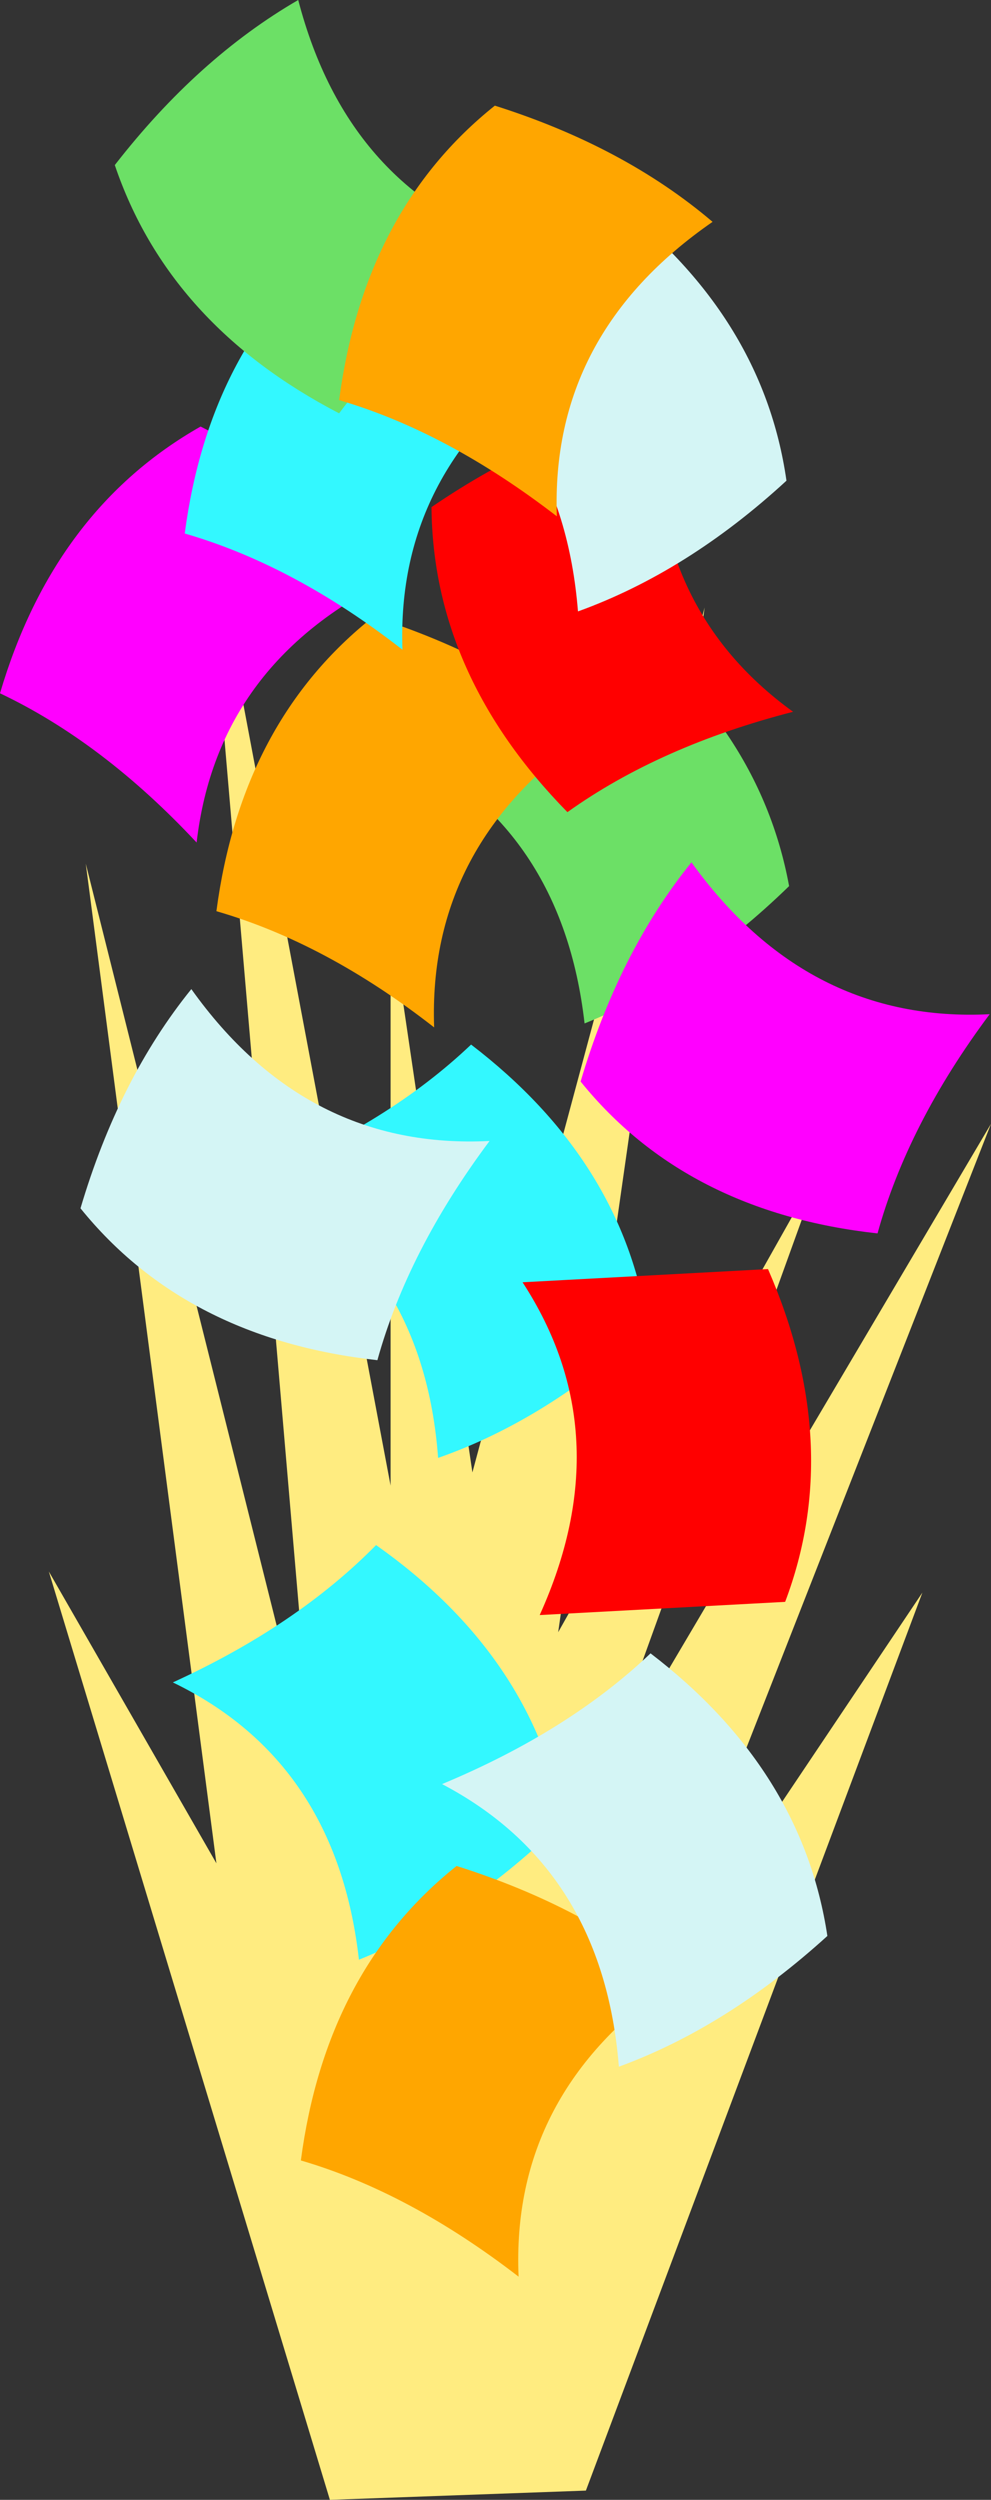
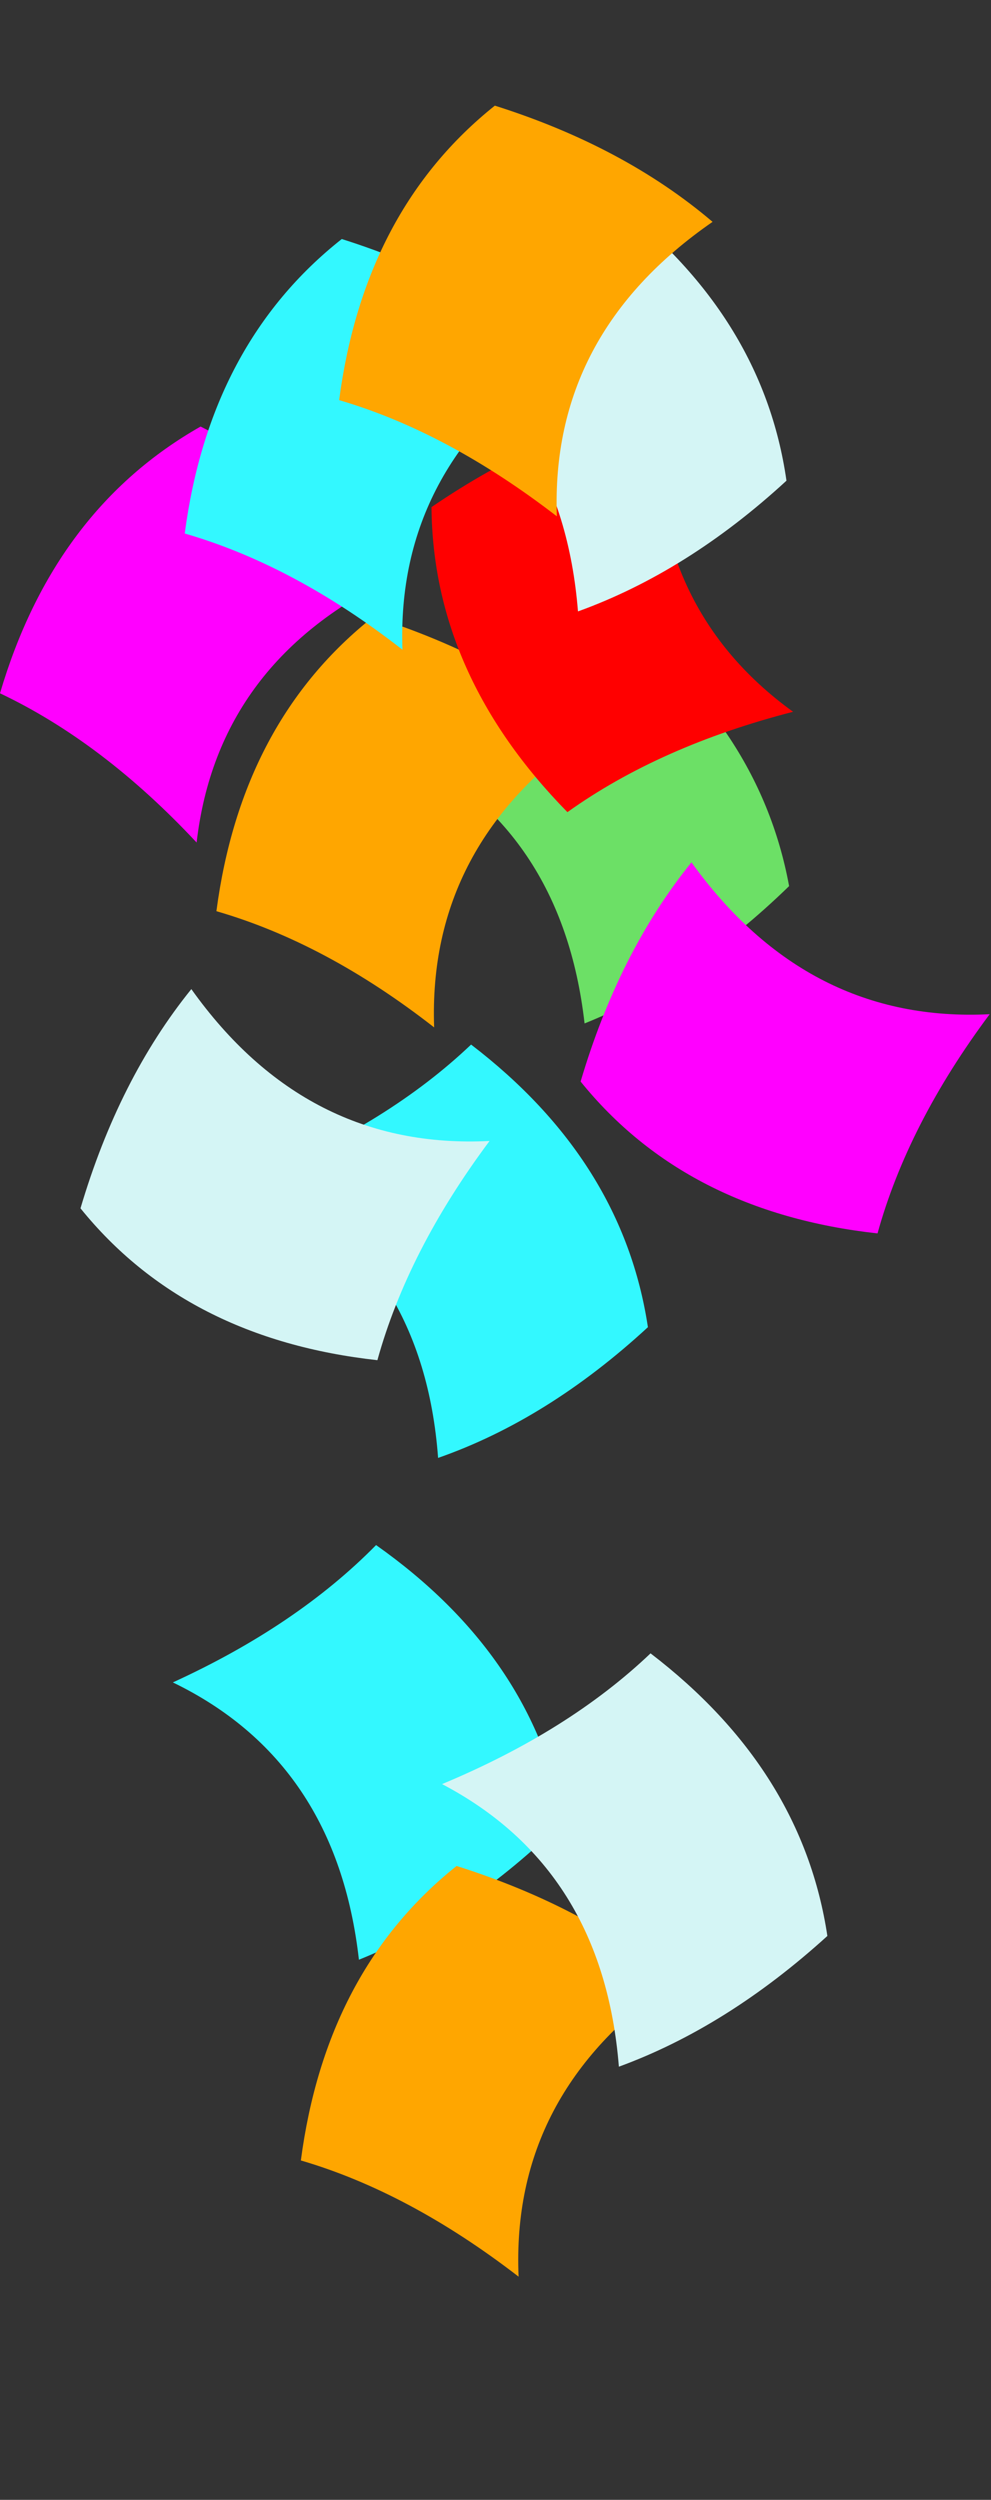
<svg xmlns="http://www.w3.org/2000/svg" height="94.65px" width="37.55px">
  <rect width="100%" height="100%" fill="#333333" stroke="none" />
  <g transform="matrix(1.0, 0.0, 0.0, 1.0, 0.0, 0.0)">
-     <path d="M12.5 94.65 L22.2 94.3 34.95 60.3 24.45 75.95 37.55 42.55 22.5 68.0 31.15 44.05 21.15 61.8 26.7 23.0 17.9 55.75 14.8 34.75 14.8 56.25 7.7 18.6 11.85 67.0 3.25 32.7 8.2 70.55 1.85 59.5 12.5 94.65" fill="#ffec80" fill-rule="evenodd" stroke="none" />
    <path d="M6.55 63.7 Q12.75 66.7 13.6 74.2 17.7 72.55 21.35 68.95 20.2 62.7 14.25 58.5 11.25 61.55 6.55 63.7" fill="#33f8ff" fill-rule="evenodd" stroke="none" />
    <path d="M11.4 81.8 Q15.5 83.0 19.65 86.2 19.35 79.25 25.55 75.0 22.2 72.2 17.3 70.65 12.35 74.6 11.4 81.8" fill="#ffa600" fill-rule="evenodd" stroke="none" />
    <path d="M17.85 39.55 Q14.75 42.5 9.9 44.5 16.05 47.75 16.6 55.2 20.75 53.75 24.55 50.25 23.6 43.95 17.85 39.55" fill="#33f8ff" fill-rule="evenodd" stroke="none" />
    <path d="M22.8 23.05 Q19.8 26.15 15.1 28.3 21.3 31.3 22.15 38.75 26.25 37.1 29.9 33.55 28.75 27.3 22.8 23.05" fill="#6ce066" fill-rule="evenodd" stroke="none" />
-     <path d="M29.1 48.05 L19.8 48.55 Q23.55 54.3 20.45 61.15 L29.75 60.65 Q32.0 54.7 29.1 48.05" fill="#ff0000" fill-rule="evenodd" stroke="none" />
    <path d="M26.2 32.65 Q23.45 36.05 22.0 40.95 26.0 45.9 33.25 46.7 34.4 42.55 37.5 38.4 30.6 38.75 26.2 32.65" fill="#ff00ff" fill-rule="evenodd" stroke="none" />
    <path d="M8.2 34.5 Q12.35 35.7 16.45 38.9 16.2 31.95 22.4 27.7 19.0 24.9 14.15 23.35 9.15 27.3 8.2 34.5" fill="#ffa600" fill-rule="evenodd" stroke="none" />
    <path d="M0.0 26.25 Q3.9 28.1 7.45 31.9 8.25 25.0 15.05 21.8 12.2 18.45 7.6 16.15 2.05 19.3 0.0 26.25" fill="#ff00ff" fill-rule="evenodd" stroke="none" />
    <path d="M21.5 30.75 Q25.0 28.25 30.05 26.95 24.45 22.9 24.9 15.4 20.6 16.3 16.35 19.2 16.4 25.55 21.5 30.75" fill="#ff0000" fill-rule="evenodd" stroke="none" />
    <path d="M7.0 20.2 Q11.15 21.4 15.25 24.6 15.0 17.7 21.2 13.45 17.85 10.6 12.95 9.05 7.95 13.0 7.0 20.2" fill="#33f8ff" fill-rule="evenodd" stroke="none" />
    <path d="M21.9 23.15 Q26.05 21.65 29.8 18.2 28.9 11.9 23.1 7.5 20.0 10.45 15.2 12.45 21.3 15.65 21.9 23.15" fill="#d4f5f5" fill-rule="evenodd" stroke="none" />
    <path d="M14.3 51.5 Q15.45 47.35 18.55 43.2 11.6 43.55 7.25 37.45 4.5 40.85 3.05 45.75 7.05 50.7 14.3 51.5" fill="#d4f5f5" fill-rule="evenodd" stroke="none" />
-     <path d="M19.8 9.4 Q13.2 7.3 11.3 0.0 7.5 2.2 4.35 6.25 6.4 12.3 12.85 15.65 15.4 12.2 19.8 9.4" fill="#6ce066" fill-rule="evenodd" stroke="none" />
    <path d="M16.75 67.55 Q22.85 70.75 23.45 78.25 27.55 76.75 31.35 73.3 30.4 67.0 24.65 62.6 21.55 65.55 16.75 67.55" fill="#d4f5f5" fill-rule="evenodd" stroke="none" />
    <path d="M12.85 15.15 Q16.95 16.35 21.1 19.55 20.85 12.65 27.0 8.4 23.65 5.55 18.75 4.0 13.8 7.95 12.85 15.15" fill="#ffa600" fill-rule="evenodd" stroke="none" />
  </g>
</svg>